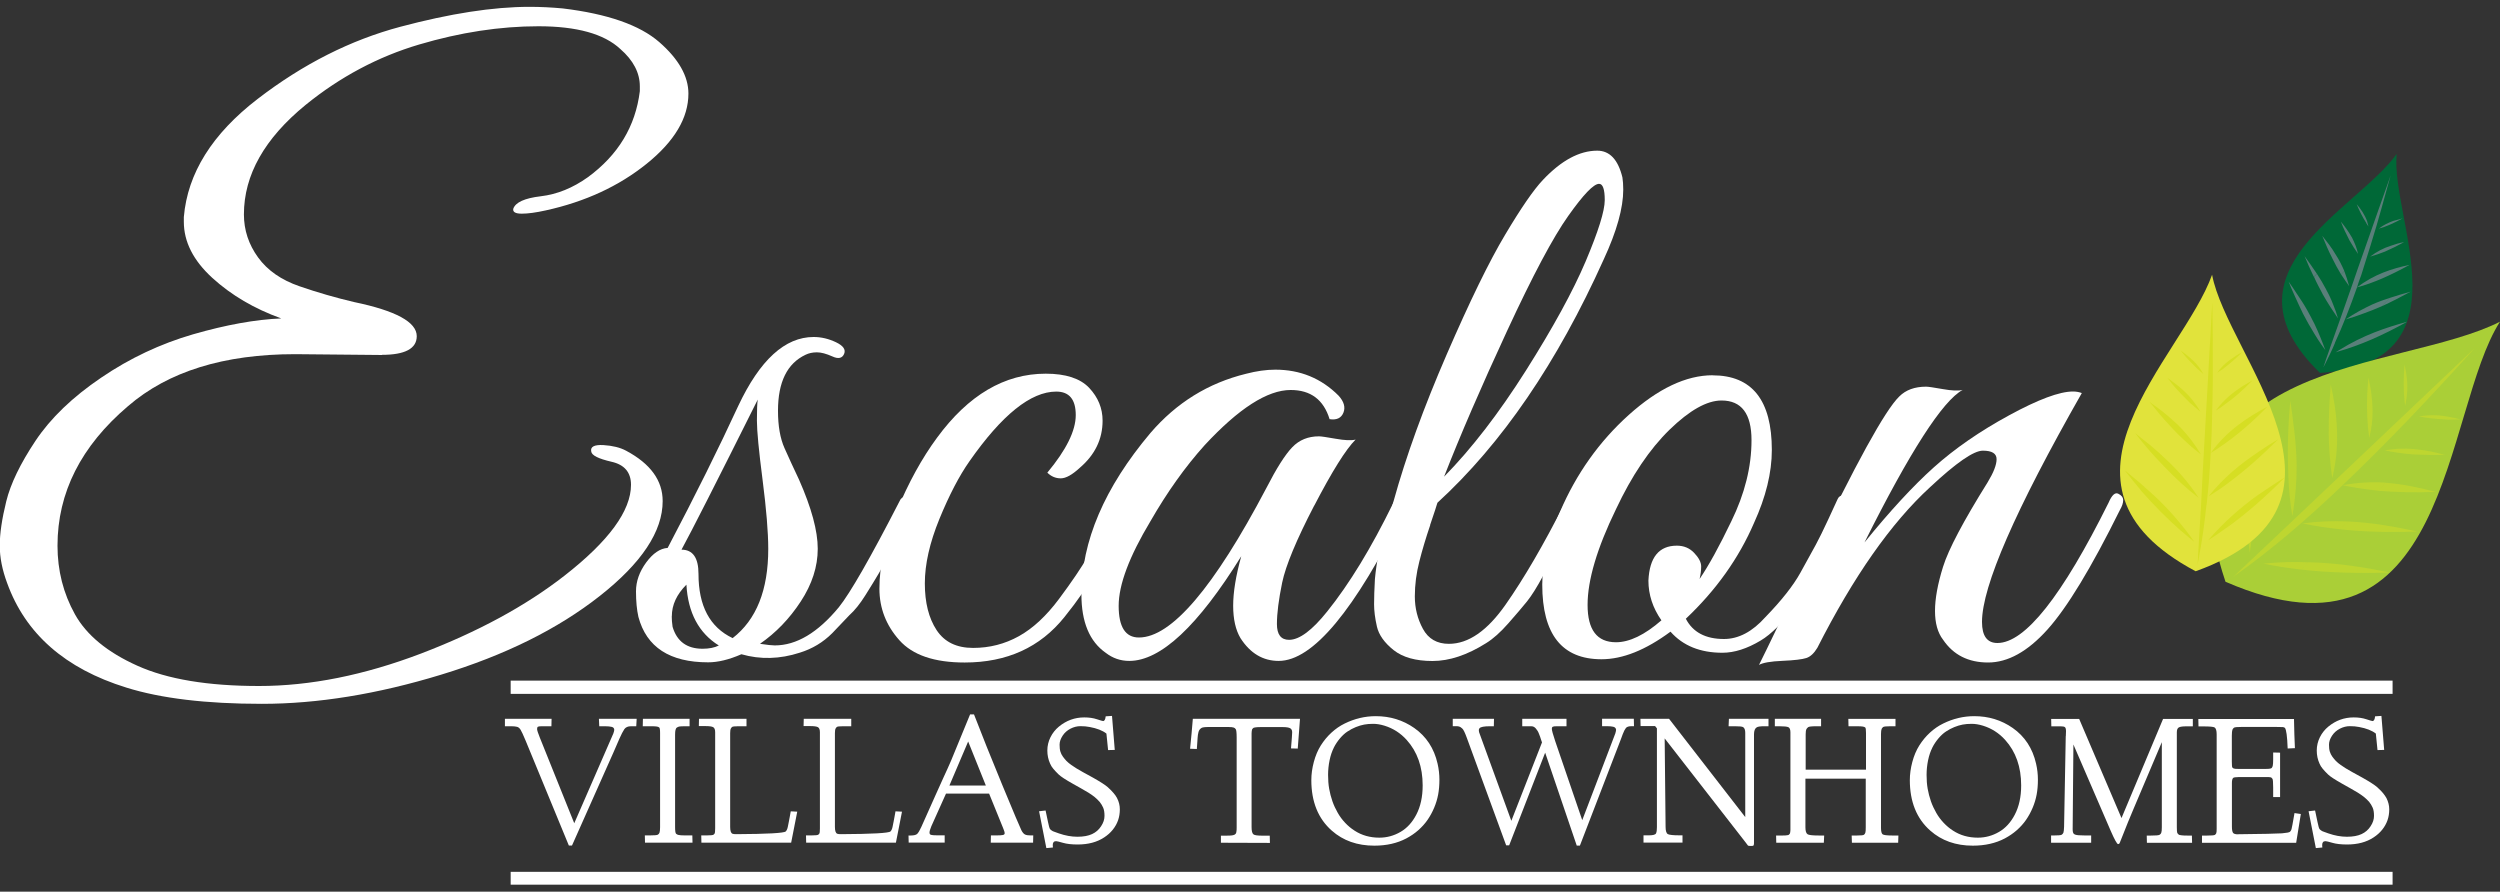
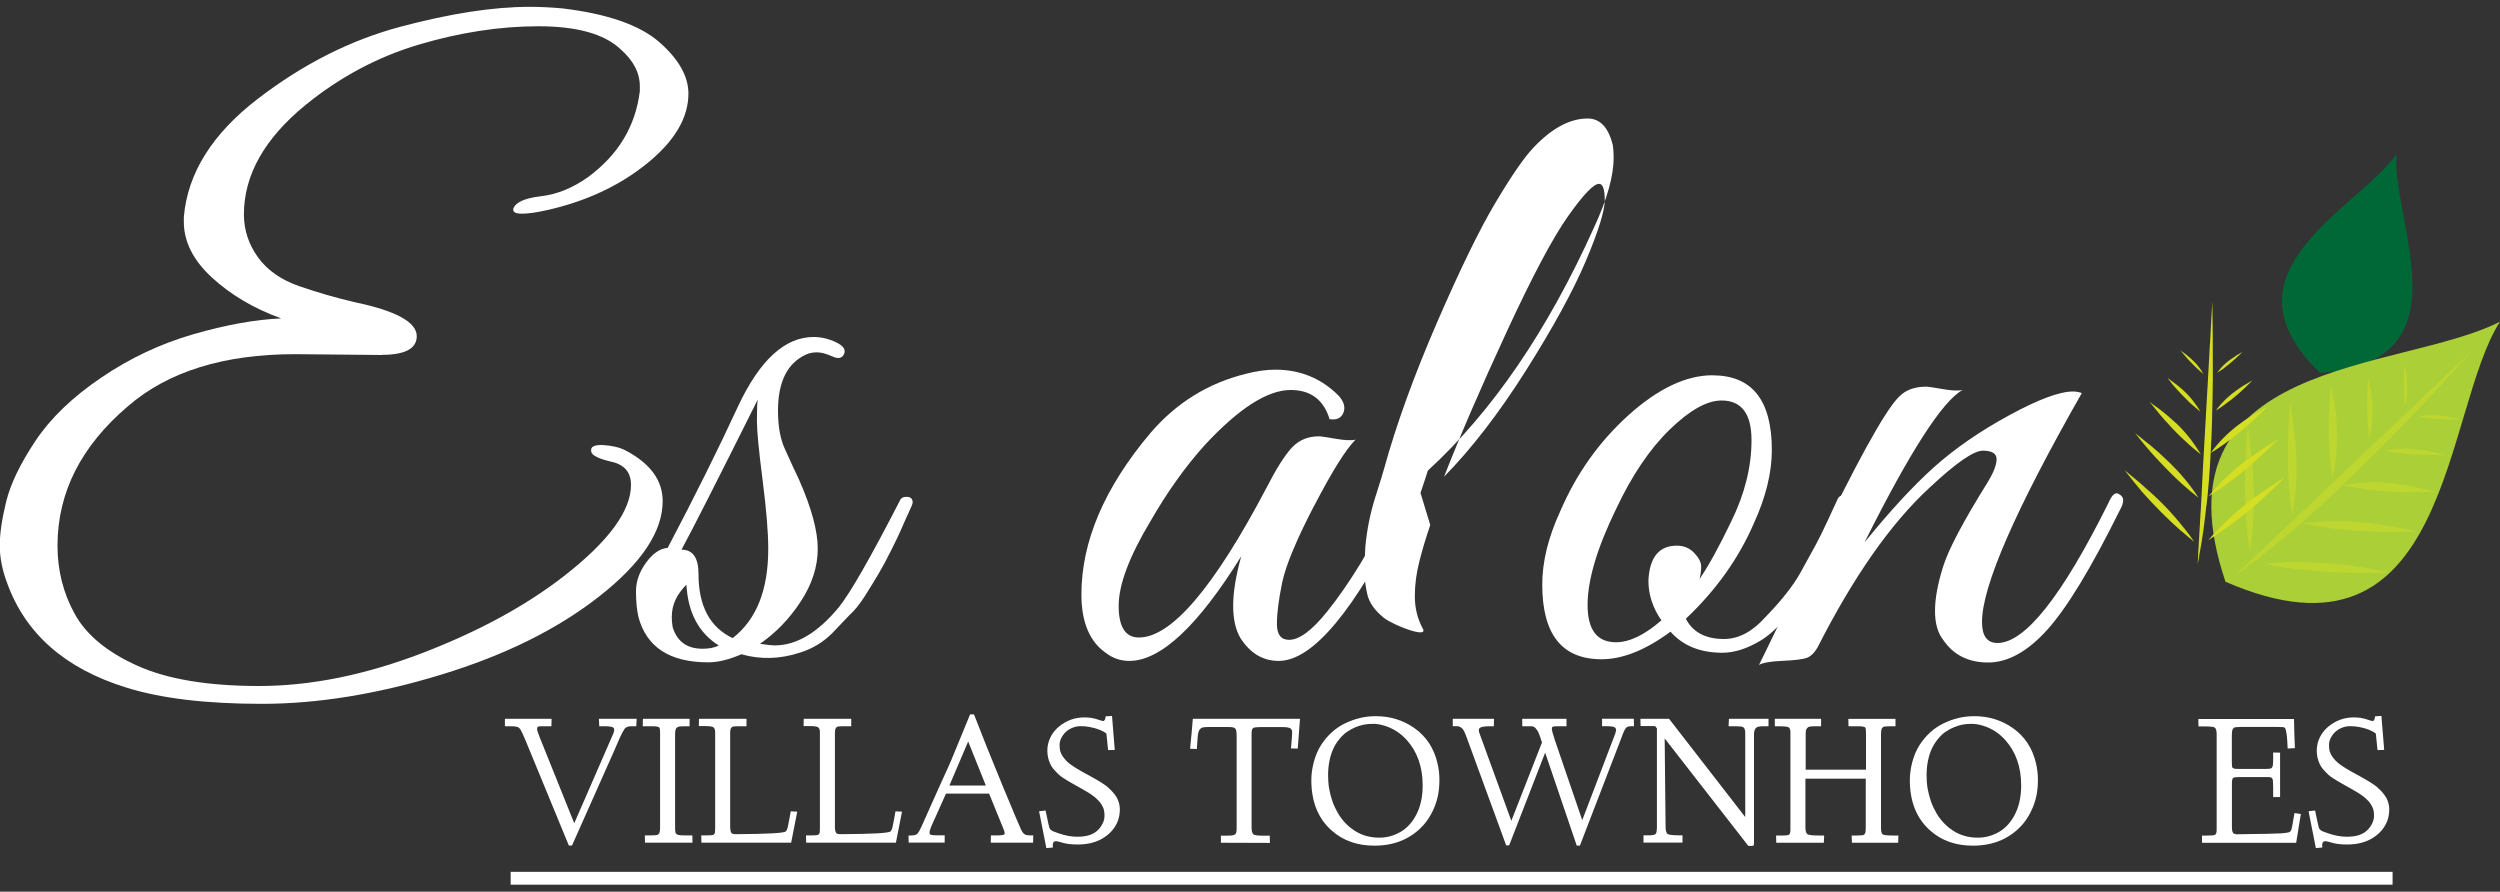
<svg xmlns="http://www.w3.org/2000/svg" id="logos" viewBox="0 0 300 107">
  <rect x="0" y="0" width="300" height="107" fill="#333333" stroke="none" />
  <defs>
    <style>
      .cls-1 {
        fill: #e1e33b;
      }

      .cls-2 {
        fill: #bed630;
      }

      .cls-3 {
        stroke-width: 1.54px;
      }

      .cls-3, .cls-4 {
        stroke: #fff;
        stroke-miterlimit: 10;
      }

      .cls-3, .cls-4, .cls-5 {
        fill: #fff;
      }

      .cls-4 {
        stroke-width: 1.59px;
      }

      .cls-6 {
        fill: #d6de23;
      }

      .cls-7 {
        fill: #5a7f7a;
      }

      .cls-8 {
        fill: #aacf37;
      }

      .cls-9 {
        fill: #006837;
      }
    </style>
  </defs>
  <g>
    <path class="cls-9" d="M287.6,18.48c-.76,7.74,8.87,25.07-9.2,26.27-12.57-12.17,4.37-19.54,9.2-26.27Z" />
-     <path class="cls-7" d="M286.88,21.03s-.6,1.74-1.51,4.27l.46-.48c.35-1.26.7-2.53,1.05-3.79h0ZM275.39,35.56c-.27-.57-.51-1.17-.76-1.77.35.49.7.99,1.02,1.51l-.26.27h0ZM277.66,33.22c-.38-.78-.76-1.62-1.11-2.48.48.67.99,1.38,1.47,2.1l-.36.37h0ZM279.86,30.96c-.43-.83-.81-1.72-1.19-2.66.56.7,1.12,1.4,1.6,2.23l-.41.43h0ZM281.93,28.83c-.35-.7-.73-1.43-1.03-2.24.48.57.93,1.22,1.34,1.92l-.31.32h0ZM282.79,24.49c.51.6.99,1.27,1.29,2.13l-.13.13c-.43-.68-.81-1.4-1.16-2.27ZM285.83,24.82l-.46.48c-.51,1.42-1.09,3.08-1.69,4.82l.85-.88c.45-1.42.88-2.92,1.3-4.42h0ZM284.07,26.63c.05.16.11.36.14.55-.08-.13-.16-.26-.27-.42l.13-.13h0ZM282.24,28.51c.3.6.57,1.22.73,1.96-.35-.49-.7-1.04-1.04-1.64l.31-.32h0ZM280.27,30.53c.4.6.75,1.3,1.05,2l-.39.4c-.38-.62-.73-1.27-1.08-1.98l.41-.43h0ZM278.03,32.85c.4.6.78,1.27,1.13,1.92l-.46.48c-.35-.65-.7-1.3-1.02-2.03l.36-.37h0ZM275.65,35.29c.4.6.8,1.19,1.18,1.87l-.47.48c-.32-.68-.65-1.35-.97-2.08l.26-.27h0ZM285.47,27.42c.57-.43,1.14-.7,1.72-.91l-.47.48c-.44.19-.83.33-1.25.44ZM284.53,29.24l-.85.88c-.48,1.34-.96,2.74-1.44,4.14l1.06-1.09c.4-1.26.8-2.58,1.23-3.92h0ZM287.19,26.51c.37-.11.76-.19,1.12-.3-.55.29-1.07.56-1.59.78l.47-.48h0ZM281.32,32.54c.22.57.41,1.17.58,1.8-.32-.42-.62-.91-.96-1.4l.39-.4h0ZM279.15,34.77c.32.57.59,1.14.84,1.8l-.31.32c-.35-.55-.67-1.07-.99-1.64l.46-.48h0ZM276.83,37.16c.3.55.62,1.12.91,1.72l-.44.45c-.35-.55-.62-1.12-.94-1.69l.47-.48h0ZM284.42,30.79c.81-.61,1.61-1.02,2.45-1.29l-.67.69c-.6.24-1.2.44-1.77.6ZM283.3,33.17l-1.06,1.09c-1.01,2.9-1.99,5.66-2.65,7.51l.59-.61c.97-2.11,1.83-4.32,2.66-6.67,1.96-.53,4.04-1.45,6.31-2.71-2.09.45-4.23,1.11-6.31,2.71.13-.45.28-.87.45-1.32h0ZM286.87,29.5c.55-.19,1.07-.36,1.62-.44-.78.43-1.56.81-2.29,1.13l.67-.69h0ZM279.99,36.57c.22.52.41,1.07.57,1.64-.29-.44-.59-.88-.88-1.32l.31-.32h0ZM277.74,38.88c.46.96.89,2.01,1.3,3.13-.61-.8-1.2-1.74-1.74-2.68l.44-.45h0ZM281.48,38.33c1.09-.75,2.16-1.31,3.2-1.8l-1.06,1.09c-.73.27-1.44.52-2.14.71ZM280.19,41.15l-.59.61c-.35,1-.63,1.77-.73,2.13l.08-.08c.43-.87.87-1.74,1.25-2.66h0ZM284.68,36.53c.73-.32,1.43-.57,2.11-.79l-.98,1.01c-.73.32-1.49.62-2.19.87l1.06-1.09h0ZM280.28,42.28c.15-.11.29-.19.42-.27l-.18.19c-.08.03-.16.05-.23.08ZM278.94,43.82l-.08.08c-.05.16-.07.24-.1.26.05-.11.13-.24.18-.34h0ZM286.8,35.74c.84-.27,1.64-.52,2.48-.74-1.2.65-2.34,1.24-3.46,1.75l.98-1.01h0ZM280.51,42.2c2.64-.74,5.4-1.94,8.36-3.6-2.56.72-5.27,1.59-8.18,3.42l-.18.19Z" />
  </g>
  <g>
    <path class="cls-8" d="M300,38.6c-6.88,10.69-5.88,43-32.94,31.21-9.13-27.03,20.94-25.09,32.94-31.21Z" />
    <path class="cls-2" d="M269.52,62.12c-.2-3.4-.15-7.08.21-11.01.46,3.09.82,6.39.72,10.06l-.93.96h0ZM274.59,56.91l1.01-1.04c-.04-2.73-.41-5.32-.76-7.77-.3,3.12-.36,6.06-.24,8.81h0ZM279.45,51.92c-.02-1.84.08-3.75.24-5.77.34,1.52.62,3.14.72,4.79l-.96.98h0ZM284.21,45.32c.11.47.2.97.28,1.41l-.41.43c.02-.6.09-1.21.13-1.84ZM268.15,69.11l.44-.45c-.34.35-.57.53-.6.56.05,0,.1-.05.16-.11h0ZM284.49,46.73c.26,1.75.37,3.67-.16,5.74l-.03.03c-.23-1.62-.31-3.4-.23-5.34l.41-.43h0ZM280.4,50.93c.13,1.89.05,3.88-.44,6.04l-.13.13c-.23-1.62-.36-3.35-.39-5.19l.96-.98h0ZM275.6,55.88c0,1.91-.15,3.93-.52,6.06-.26-1.6-.44-3.27-.49-5.03l1.01-1.04h0ZM270.45,61.16c-.06,1.65-.19,3.33-.48,5.17-.18-1.36-.35-2.77-.45-4.21l.93-.96h0ZM288.54,43.69c.28,1.31.48,2.69.22,4.24l-.21.21c-.15-1.33-.14-2.83,0-4.46ZM297.03,41.71s-24.22,22.99-28.44,26.95l-.44.45c4.34-3.07,8.64-6.75,12.96-10.88,1.34.27,2.73.49,4.23.65l.93-.96c-1.65-.11-3.33-.03-5.16.31,5.3-5.03,10.6-10.63,15.92-16.53h0ZM288.75,47.93c-.02.24-.07.5-.12.76-.03-.18-.06-.37-.09-.55l.21-.21h0ZM284.33,52.48s0,.05,0,.05l-.03-.03.03-.03h0ZM279.96,56.97c-.02.13-.05.26-.07.39-.03-.08-.03-.18-.06-.26l.13-.13h0ZM276.14,68.35c-1.57-.19-3.07-.4-4.52-.72,1.88-.18,3.69-.23,5.37-.15l-.85.88h0ZM280.84,63.51c-1.6-.16-3.13-.4-4.54-.7,1.91-.26,3.72-.31,5.45-.23l-.91.93h0ZM289.58,54.53c-1.21-.09-2.34-.26-3.41-.48,1.44-.26,2.75-.27,3.98-.11l-.57.58h0ZM290.28,49.98c1.33-.25,2.54-.17,3.67.05l-.31.32c-1.23-.06-2.36-.18-3.36-.37ZM286.27,57.93l-.93.96c2.15.18,4.49.23,6.95.14-1.89-.5-3.89-.94-6.02-1.1h0ZM293.95,50.04c.45.07.87.17,1.32.3-.58,0-1.1.02-1.63.02l.31-.32h0ZM290.15,53.94c1.13.12,2.18.36,3.21.64-1.34.04-2.59,0-3.78-.05l.57-.58h0ZM281.75,62.58c2.99.12,5.72.65,8.35,1.2-3.33.13-6.4.04-9.26-.26l.91-.93h0ZM276.14,68.35c3.26.37,6.82.48,10.67.35-3.02-.61-6.23-1.15-9.82-1.23l-.85.88Z" />
  </g>
  <g>
-     <path class="cls-1" d="M265.45,32.97c1.84,9.8,19.89,27.72-1.97,35.58-19.78-10.5-1.59-25.59,1.97-35.58Z" />
    <path class="cls-6" d="M265.47,36.35s-.13,1.94-.27,4.91l.34-.35c-.02-1.52-.04-3.04-.06-4.56h0ZM258.17,48.49c-.08-.08-.16-.15-.21-.26.08.08.19.13.27.21l-.05.05h0ZM260.6,45.99c-.19-.23-.35-.44-.51-.65.21.15.42.31.66.49l-.15.16h0ZM261.67,42.07c.5.33,1.03.75,1.54,1.24l-.23.24c-.45-.44-.88-.96-1.31-1.48ZM265.53,40.92l-.34.35c-.08,1.42-.17,3.1-.27,4.91l.62-.64c0-1.55,0-3.09-.01-4.61h0ZM263.21,43.31c.43.41.85.93,1.2,1.58-.48-.41-.98-.85-1.43-1.34l.23-.24h0ZM260.75,45.83c.82.59,1.64,1.29,2.36,2.2l-.31.32c-.74-.72-1.49-1.5-2.21-2.35l.15-.16h0ZM258.22,48.44c.87.59,1.72,1.26,2.54,2.01l-.49.5c-.72-.75-1.41-1.58-2.1-2.46l.05-.05h0ZM257.61,53.69c-.48-.57-.93-1.11-1.39-1.71.56.44,1.14.9,1.72,1.37l-.34.35h0ZM266.06,44.74c.64-.93,1.42-1.51,2.23-2.02l-1.5,1.54c-.26.16-.52.32-.73.48ZM265.54,45.53l-.62.64c-.08,1.52-.19,3.12-.27,4.75l.8-.82c.06-1.49.06-3.04.09-4.56h0ZM268.28,42.71c.26-.16.52-.32.81-.46-.8.77-1.55,1.44-2.31,2l1.5-1.54h0ZM263.11,48.03c.32.42.64.83.94,1.38-.42-.36-.82-.7-1.25-1.06l.31-.32h0ZM260.76,50.45c.77.65,1.46,1.42,2.13,2.28l-.41.43c-.74-.67-1.49-1.4-2.21-2.2l.49-.5h0ZM257.94,53.34c.77.64,1.54,1.34,2.31,2.09l-.54.56c-.69-.72-1.41-1.47-2.1-2.3l.34-.35h0ZM256.92,58.86c-.64-.78-1.31-1.58-1.97-2.44.77.65,1.59,1.29,2.39,2.01l-.41.43h0ZM265.91,49.25c.95-1.3,2.07-2.18,3.18-2.9l-2.14,2.21c-.36.27-.7.51-1.04.7ZM265.45,50.09l-.8.82c-.21,3.67-.42,7.4-.56,10.42l.7-.72c.23-2.05.39-4.12.49-6.25,2.26-1.37,4.54-3.23,6.82-5.57-2.39,1.29-4.81,2.82-6.82,5.57.09-1.42.14-2.81.18-4.28h0ZM269.09,46.35c.39-.24.81-.46,1.2-.7-1.14,1.17-2.22,2.13-3.34,2.9l2.14-2.21h0ZM262.89,52.72c.43.57.83,1.17,1.23,1.82-.56-.44-1.11-.88-1.65-1.39l.41-.43h0ZM260.26,55.43c1.28,1.24,2.47,2.61,3.57,4.3-1.4-1.06-2.76-2.32-4.12-3.74l.54-.56h0ZM257.33,58.44c1.62,1.37,3.21,2.97,4.76,4.94l-.34.35c-1.62-1.42-3.21-3.02-4.84-4.86l.41-.43h0ZM265.01,59.59c1.85-2.33,3.9-3.96,5.96-5.33l-3.67,3.77c-.78.59-1.56,1.07-2.29,1.55ZM264.78,60.61l-.7.72c-.15,2.44-.25,4.41-.32,5.48l.15-.16c.37-1.92.65-3.97.86-6.04h0ZM270.96,54.26c.81-.56,1.61-1.07,2.44-1.56-2.07,2.07-4.11,3.86-6.11,5.33l3.67-3.77h0ZM262.1,63.38c.4.49.8,1.04,1.2,1.63-.53-.41-1.03-.85-1.54-1.29l.34-.35h0ZM264.95,64.86c2.01-2.33,4.06-4.07,6.11-5.54l-3.98,4.09c-.73.53-1.43.99-2.13,1.44ZM263.92,66.66l-.15.16c-.02.55-.07.87-.07.92.07-.34.17-.71.22-1.08h0ZM274.18,57.29c-2.4,2.42-4.76,4.47-7.1,6.13l3.98-4.09c1.07-.72,2.1-1.42,3.12-2.04Z" />
  </g>
  <g>
    <path class="cls-5" d="M45.85,42.6l-10.42-.1c-8.57,0-15.25,2.08-20.06,6.23-5.65,4.8-8.47,10.39-8.47,16.75,0,2.99.7,5.73,2.09,8.23,1.39,2.5,3.89,4.56,7.5,6.18,3.6,1.62,8.47,2.43,14.6,2.43s12.61-1.3,19.42-3.89c6.81-2.6,12.56-5.71,17.23-9.35,5.32-4.15,7.98-7.79,7.98-10.9,0-1.49-.78-2.42-2.34-2.77-1.56-.36-2.37-.76-2.43-1.22-.13-.58.36-.84,1.46-.78,1.1.07,2.01.29,2.73.68,2.92,1.56,4.38,3.57,4.38,6.04,0,3.64-2.52,7.43-7.55,11.39-5.03,3.96-11.38,7.11-19.03,9.44-7.66,2.34-14.83,3.5-21.52,3.5s-12.11-.65-16.26-1.95c-7.34-2.27-12.11-6.46-14.31-12.56-.58-1.56-.88-3.05-.88-4.48s.26-3.2.78-5.31c.52-2.11,1.69-4.53,3.5-7.25,1.82-2.73,4.45-5.26,7.89-7.59,3.44-2.34,7.12-4.07,11.05-5.21,3.93-1.13,7.45-1.77,10.56-1.9-3.25-1.17-6-2.79-8.28-4.87-2.27-2.08-3.41-4.32-3.41-6.72v-.58c.45-5.26,3.41-9.98,8.86-14.17,5.45-4.19,11.16-7.07,17.13-8.66,5.97-1.59,11.13-2.39,15.48-2.39,1.36,0,2.69.07,3.99.19,5.39.65,9.25,2,11.59,4.04,2.34,2.04,3.5,4.11,3.5,6.18,0,2.92-1.67,5.73-5.01,8.42-3.34,2.69-7.38,4.56-12.12,5.6-1.17.26-2.13.39-2.87.39s-1.09-.19-1.02-.58c.26-.78,1.36-1.28,3.31-1.51,1.95-.23,3.83-.99,5.65-2.29,3.63-2.66,5.71-6.1,6.23-10.32v-.58c0-1.62-.78-3.12-2.34-4.48-1.95-1.82-5.23-2.73-9.83-2.73s-9.38.73-14.31,2.19c-4.93,1.46-9.48,3.88-13.63,7.25-4.93,4.03-7.4,8.41-7.4,13.14,0,1.88.57,3.6,1.7,5.16,1.13,1.56,2.79,2.71,4.97,3.46,2.17.75,4.36,1.38,6.57,1.9,5,1.04,7.5,2.4,7.5,4.09,0,1.49-1.4,2.24-4.19,2.24Z" />
    <path class="cls-5" d="M91.22,77.26c.84.13,1.43.19,1.75.19,2.6,0,5.16-1.52,7.69-4.58,1.36-1.69,3.8-5.94,7.3-12.75.13-.32.36-.49.68-.49.58-.06.88.16.88.68,0,.13-.15.5-.44,1.12-.29.62-.57,1.23-.83,1.85-.26.62-.68,1.51-1.27,2.68-.58,1.17-1.09,2.11-1.51,2.82-.42.72-.96,1.59-1.61,2.63-.65,1.04-1.3,1.85-1.95,2.43l-2.04,2.14c-1.1,1.1-2.4,1.88-3.89,2.34-2.4.78-4.74.84-7.01.19-1.49.65-2.82.97-3.99.97-4.61,0-7.4-1.82-8.37-5.45-.19-.84-.29-1.87-.29-3.07s.41-2.35,1.22-3.46c.81-1.1,1.67-1.69,2.58-1.75,3.31-6.29,6.13-11.97,8.47-17.04,2.6-5.52,5.61-8.27,9.05-8.27.91,0,1.8.21,2.68.63.88.42,1.2.89.97,1.41-.23.52-.7.62-1.41.29-.72-.32-1.33-.49-1.85-.49s-.97.1-1.36.29c-2.21,1.04-3.31,3.28-3.31,6.72,0,1.82.26,3.31.78,4.48.52,1.17,1.1,2.43,1.75,3.8,1.49,3.38,2.24,6.13,2.24,8.28s-.68,4.25-2.04,6.33c-1.36,2.08-2.99,3.76-4.87,5.06ZM80.61,73.95c0,.39.03.81.1,1.27.52,1.75,1.72,2.63,3.6,2.63.78,0,1.43-.13,1.95-.39-2.4-1.49-3.7-3.93-3.89-7.3-1.17,1.17-1.75,2.43-1.75,3.8ZM87.91,76.58c2.86-2.21,4.28-5.78,4.28-10.71,0-2.01-.23-4.77-.68-8.28-.45-3.5-.68-5.87-.68-7.11s.03-2.08.1-2.53c-4.93,9.87-7.98,15.87-9.15,18.01,1.36,0,2.04.97,2.04,2.92,0,3.83,1.36,6.39,4.09,7.69Z" />
-     <path class="cls-5" d="M125.68,56.72c2.27-2.73,3.41-5.03,3.41-6.91s-.78-2.82-2.34-2.82c-3.05,0-6.52,2.79-10.42,8.37-1.23,1.75-2.43,4.06-3.6,6.91-1.17,2.86-1.75,5.44-1.75,7.74s.47,4.17,1.41,5.6c.94,1.43,2.4,2.14,4.38,2.14s3.81-.47,5.5-1.41c1.69-.94,3.29-2.43,4.82-4.48,1.52-2.04,2.68-3.75,3.46-5.11.78-1.36,1.85-3.41,3.21-6.13.45-.91.84-1.28,1.17-1.12.32.16.49.39.49.68s-.44,1.36-1.31,3.21c-.88,1.85-1.75,3.59-2.63,5.21-.88,1.62-2.13,3.44-3.75,5.45-2.92,3.64-6.91,5.45-11.97,5.45-3.64,0-6.25-.89-7.84-2.68-1.59-1.78-2.39-3.85-2.39-6.18,0-2.86.7-5.97,2.09-9.35,1.4-3.37,3-6.29,4.82-8.76,3.76-5.13,8.11-7.69,13.05-7.69,2.4,0,4.14.57,5.21,1.7,1.07,1.14,1.61,2.45,1.61,3.94,0,2.21-.91,4.09-2.73,5.65-.91.84-1.67,1.27-2.29,1.27s-1.15-.23-1.61-.68Z" />
    <path class="cls-5" d="M157.71,60.66c-2.14,4.12-3.42,7.2-3.85,9.25-.42,2.04-.63,3.7-.63,4.97s.49,1.9,1.46,1.9c1.23,0,2.76-1.13,4.58-3.41,2.66-3.31,5.29-7.63,7.89-12.95.26-.58.55-.91.88-.97.52-.19.78,0,.78.58,0,.33-.1.72-.29,1.17-5.97,12.07-11,18.11-15.09,18.11-1.88,0-3.41-.91-4.58-2.73-.58-.97-.88-2.27-.88-3.89s.32-3.6.97-5.94c-5.19,8.37-9.67,12.56-13.44,12.56-1.04,0-1.98-.32-2.82-.97-1.95-1.36-2.92-3.7-2.92-7.01,0-6.36,2.76-12.82,8.28-19.37,3.12-3.63,6.94-6,11.49-7.11,1.23-.32,2.4-.49,3.5-.49,2.98,0,5.52,1.04,7.59,3.12.65.71.84,1.4.58,2.04-.26.65-.81.91-1.66.78-.72-2.34-2.27-3.5-4.67-3.5-2.79,0-6.23,2.21-10.32,6.62-2.34,2.6-4.51,5.65-6.52,9.15-2.53,4.22-3.8,7.59-3.8,10.13s.81,3.8,2.43,3.8c3.89,0,8.99-5.97,15.28-17.91,1.23-2.4,2.27-4.04,3.12-4.92.84-.88,1.91-1.31,3.21-1.31.26,0,.92.1,2,.29,1.07.19,1.87.23,2.39.1-1.17,1.17-2.82,3.81-4.96,7.93Z" />
-     <path class="cls-5" d="M171.63,63c-.52,1.53-.96,2.99-1.31,4.38-.36,1.4-.54,2.79-.54,4.19s.32,2.69.97,3.89c.65,1.2,1.69,1.8,3.12,1.8,2.34,0,4.61-1.57,6.81-4.72,2.21-3.15,4.54-7.16,7.01-12.02.52-.91,1.01-1.27,1.46-1.07.32.26.39.6.19,1.02-.19.42-.6,1.33-1.22,2.73-.62,1.4-1.07,2.37-1.36,2.92-.29.55-.81,1.53-1.56,2.92-.75,1.4-1.4,2.43-1.95,3.12-.55.68-1.3,1.56-2.24,2.63-.94,1.07-1.83,1.87-2.68,2.39-2.27,1.43-4.41,2.14-6.43,2.14s-3.57-.44-4.67-1.31c-1.1-.88-1.77-1.82-2-2.82-.23-1.01-.34-1.9-.34-2.68s.03-1.78.1-3.02c.19-2.08.6-4.09,1.22-6.04.62-1.95.96-3.05,1.02-3.31,1.49-5.39,3.62-11.26,6.38-17.62,2.76-6.36,5.09-11.15,7.01-14.36,1.91-3.21,3.42-5.4,4.53-6.57,2.21-2.34,4.38-3.51,6.52-3.51,1.49,0,2.5,1.07,3.02,3.21.06.39.1.88.1,1.46,0,2.21-.78,5-2.34,8.37-5.58,12.4-12.23,22.13-19.96,29.21-.07.26-.36,1.15-.88,2.68ZM183.12,44.45c3.24-5.13,5.63-9.49,7.16-13.09,1.52-3.6,2.29-6.05,2.29-7.35s-.23-1.95-.68-1.95c-.65,0-1.88,1.28-3.7,3.85-1.82,2.56-4.27,7.17-7.35,13.82-3.08,6.65-5.6,12.48-7.55,17.47,3.31-3.37,6.59-7.63,9.83-12.75Z" />
+     <path class="cls-5" d="M171.63,63c-.52,1.53-.96,2.99-1.31,4.38-.36,1.4-.54,2.79-.54,4.19s.32,2.69.97,3.89s-3.57-.44-4.67-1.31c-1.1-.88-1.77-1.82-2-2.82-.23-1.01-.34-1.9-.34-2.68s.03-1.78.1-3.02c.19-2.08.6-4.09,1.22-6.04.62-1.95.96-3.05,1.02-3.31,1.49-5.39,3.62-11.26,6.38-17.62,2.76-6.36,5.09-11.15,7.01-14.36,1.91-3.21,3.42-5.4,4.53-6.57,2.21-2.34,4.38-3.51,6.52-3.51,1.49,0,2.5,1.07,3.02,3.21.06.39.1.88.1,1.46,0,2.21-.78,5-2.34,8.37-5.58,12.4-12.23,22.13-19.96,29.21-.07.26-.36,1.15-.88,2.68ZM183.12,44.45c3.24-5.13,5.63-9.49,7.16-13.09,1.52-3.6,2.29-6.05,2.29-7.35s-.23-1.95-.68-1.95c-.65,0-1.88,1.28-3.7,3.85-1.82,2.56-4.27,7.17-7.35,13.82-3.08,6.65-5.6,12.48-7.55,17.47,3.31-3.37,6.59-7.63,9.83-12.75Z" />
    <path class="cls-5" d="M205.51,45.04c4.74,0,7.11,2.99,7.11,8.96,0,2.73-.72,5.65-2.14,8.76-1.82,4.22-4.54,8.05-8.18,11.49.84,1.62,2.37,2.43,4.58,2.43,1.75,0,3.41-.88,4.97-2.63,1.95-2.01,3.34-3.78,4.19-5.31.84-1.52,1.46-2.64,1.85-3.36.39-.71.89-1.74,1.51-3.07.62-1.33.99-2.14,1.12-2.43.13-.29.36-.44.68-.44.65-.06.97.16.97.68,0,.19-.07.42-.19.68l-.58,1.36c-.39.91-.68,1.56-.88,1.95-.19.39-.54,1.09-1.02,2.09-.49,1.01-.91,1.8-1.27,2.39-.36.58-.84,1.36-1.46,2.34-.62.97-1.17,1.75-1.66,2.34-.49.58-1.09,1.23-1.8,1.95-.72.72-1.4,1.27-2.04,1.65-1.62.97-3.15,1.46-4.58,1.46-2.66,0-4.74-.84-6.23-2.53-2.99,2.21-5.74,3.31-8.28,3.31-4.74,0-7.11-2.98-7.11-8.96,0-2.73.71-5.65,2.14-8.76,1.95-4.54,4.69-8.4,8.23-11.59,3.54-3.18,6.9-4.77,10.08-4.77ZM206.58,48.06c-1.75,0-3.83,1.17-6.23,3.5-2.4,2.34-4.54,5.52-6.43,9.54-2.27,4.67-3.41,8.5-3.41,11.49s1.13,4.48,3.41,4.48c1.62,0,3.44-.88,5.45-2.63-1.04-1.49-1.56-3.08-1.56-4.77.13-2.79,1.27-4.19,3.41-4.19.84,0,1.54.29,2.09.88.55.58.83,1.12.83,1.61s-.07.99-.19,1.51c1.1-1.62,2.37-3.93,3.8-6.91,1.62-3.31,2.43-6.55,2.43-9.74s-1.2-4.77-3.6-4.77Z" />
    <path class="cls-5" d="M249.81,47.18c-7.98,14.02-11.97,23.17-11.97,27.45,0,1.69.62,2.53,1.85,2.53,3.31,0,7.76-5.61,13.34-16.84.39-.91.78-1.27,1.17-1.07.39.19.58.45.58.78s-.13.72-.39,1.17c-3.44,6.95-6.34,11.73-8.71,14.36-2.37,2.63-4.74,3.94-7.11,3.94s-4.17-.91-5.4-2.73c-.65-.84-.97-2-.97-3.46s.32-3.23.97-5.31c.65-2.08,2.43-5.45,5.35-10.13.71-1.17,1.07-2.09,1.07-2.77s-.55-1.02-1.65-1.02-3.21,1.46-6.33,4.38c-4.67,4.28-9.18,10.71-13.53,19.28-.39.65-.83,1.06-1.31,1.22-.49.16-1.45.28-2.87.34-1.43.06-2.37.23-2.82.49,1.04-2.08,3.08-6.33,6.13-12.75,5.45-11.36,9.02-17.85,10.71-19.47.78-.78,1.85-1.17,3.21-1.17.26,0,.92.1,2,.29,1.07.19,1.87.23,2.39.1-2.4,1.3-6.33,7.4-11.78,18.3,3.05-3.76,5.82-6.77,8.32-9.01,2.5-2.24,5.5-4.32,9.01-6.23,3.5-1.91,6.07-2.87,7.69-2.87.39,0,.75.07,1.07.19Z" />
  </g>
  <g>
    <path class="cls-5" d="M60.59,87.15v-.89h5.6l-.02.89h-1.18c-.2,0-.34.02-.42.05s-.12.13-.12.28.11.49.32,1.01l4.14,10.3,4.69-10.77c.07-.2.11-.35.11-.44s-.03-.17-.08-.23c-.05-.06-.14-.11-.25-.13-.17-.04-.43-.07-.76-.07h-.71l-.04-.89h4.53l-.05.89h-.64c-.36,0-.63.12-.79.35-.16.24-.36.62-.59,1.14-.23.52-.36.82-.39.9-.05.13-.15.36-.3.69l-5,11.23h-.38l-5.18-12.57c-.29-.69-.49-1.13-.61-1.32s-.26-.31-.42-.35c-.16-.04-.38-.07-.66-.07h-.78Z" />
    <path class="cls-5" d="M77.13,87.15l.02-.89h5.6v.89h-.38c-.52,0-.82.01-.9.04-.09.03-.16.06-.22.1-.06.04-.1.08-.12.12-.02.05-.04.11-.07.18-.03.11-.05.31-.05.58v11.06c0,.48.04.75.12.82s.17.12.27.14c.14.04.41.06.81.06h.87l.02.87h-5.7l-.02-.87h.58c.58,0,.92-.03,1-.1.09-.07.15-.14.18-.23.04-.12.07-.33.07-.65v-11.33c0-.39-.04-.61-.11-.65-.07-.05-.16-.08-.25-.1-.12-.03-.38-.04-.78-.04h-.94Z" />
    <path class="cls-5" d="M83.86,87.15l.02-.89h5.7v.89h-1c-.41,0-.65.03-.72.08-.07.06-.12.12-.15.18-.06.1-.09.28-.09.56v11.26c0,.47.09.74.28.82.1.04.25.05.46.05,3.76-.02,5.73-.13,5.93-.33.11-.11.2-.3.25-.56.05-.26.1-.48.13-.65.03-.17.07-.35.1-.53s.07-.4.12-.67l.78.04-.73,3.72h-10.77l-.02-.87h.63c.51,0,.8-.03.86-.1.07-.06.11-.11.12-.14s.03-.08.04-.15c.01-.1.02-.25.02-.46v-11.53c0-.32-.08-.52-.24-.61-.16-.09-.47-.13-.94-.13h-.78Z" />
    <path class="cls-5" d="M96.43,87.15l.02-.89h5.7v.89h-1c-.41,0-.65.03-.72.08-.07.06-.12.12-.15.18-.06.1-.09.28-.09.56v11.26c0,.47.09.74.28.82.1.04.25.05.46.05,3.76-.02,5.73-.13,5.93-.33.11-.11.2-.3.25-.56.05-.26.1-.48.13-.65.03-.17.07-.35.1-.53s.07-.4.12-.67l.78.04-.73,3.72h-10.77l-.02-.87h.63c.51,0,.8-.03.86-.1.07-.06.11-.11.12-.14s.03-.08.04-.15c.01-.1.02-.25.02-.46v-11.53c0-.32-.08-.52-.24-.61-.16-.09-.47-.13-.94-.13h-.78Z" />
    <path class="cls-5" d="M109.01,100.26h.27c.4,0,.67-.07.8-.21.13-.14.29-.4.47-.8.18-.39.4-.9.68-1.52s.63-1.4,1.05-2.35c.42-.95.73-1.63.92-2.04s.35-.78.49-1.07c.14-.3.23-.51.28-.63.05-.12.11-.25.17-.39l2.27-5.52h.47c.9,2.35,2.04,5.19,3.41,8.51,1.38,3.33,2.14,5.13,2.28,5.4.14.27.29.44.45.51.15.07.37.1.64.1h.33l-.02.87h-5.08l.02-.87h.67c.37,0,.63-.02.77-.05.14-.03.21-.1.21-.22,0-.08-.03-.21-.1-.38-.07-.17-.11-.27-.12-.31l-1.65-4.06h-5.17l-1.76,3.92c-.15.36-.22.61-.22.76s.06.23.17.27c.11.04.36.06.74.06h.91v.87h-4.32l-.02-.87ZM113.93,94.26h4.37l-2.12-5.28-2.25,5.28Z" />
    <path class="cls-5" d="M125.56,101.76c-.12-.67-.41-2.14-.87-4.41l.78-.09.29,1.38c.1.49.18.76.24.84s.13.13.22.19c.09.06.16.1.24.12.07.03.28.1.61.22.75.26,1.49.4,2.22.4s1.31-.11,1.76-.32c.45-.21.81-.52,1.08-.94.28-.42.41-.83.41-1.24s-.05-.74-.16-.99c-.11-.25-.25-.48-.41-.68-.17-.2-.38-.4-.64-.62-.41-.32-.95-.66-1.63-1.03l-.91-.51c-.91-.51-1.49-.89-1.75-1.14-.26-.25-.47-.48-.64-.68s-.3-.41-.39-.63c-.22-.48-.33-1.01-.33-1.57s.13-1.1.38-1.6c.25-.5.59-.92,1-1.26.9-.74,1.91-1.11,3.05-1.11.57,0,1.07.07,1.52.22s.7.22.76.22.12-.05.18-.14c.06-.1.09-.24.11-.43l.76-.05.33,4.08-.8.02-.2-1.98c-.47-.37-1.14-.63-2.01-.79-.34-.07-.71-.1-1.11-.1s-.8.1-1.19.3c-.39.2-.71.48-.95.85-.24.37-.36.72-.36,1.07s.03.62.1.84.16.41.3.6c.13.18.28.36.43.52.16.16.35.32.58.48.35.25.81.54,1.38.85l1.22.67c.87.49,1.46.87,1.77,1.14.3.28.54.51.7.71.17.19.3.39.41.59.23.44.34.89.34,1.36s-.07.91-.21,1.31c-.14.4-.35.78-.64,1.14-.28.35-.63.66-1.03.92-.86.57-1.92.85-3.19.85-.72,0-1.3-.07-1.75-.2s-.73-.2-.83-.2c-.27,0-.4.16-.4.47l.02.29-.76.07Z" />
    <path class="cls-5" d="M156,86.26l-.27,3.57-.81-.02c.09-1.07.14-1.71.14-1.94s-.08-.39-.24-.48c-.16-.09-.46-.14-.9-.14h-2.28c-.54,0-.85,0-.95.03s-.17.03-.21.04-.09.04-.14.09-.08.09-.09.12c-.01.03-.03.1-.04.2-.01.1-.02.18-.02.25v11.27c0,.46.07.75.22.87.13.11.49.16,1.07.16h.89l.02.87-5.88-.02v-.85h.63c.17,0,.31,0,.43-.01s.2-.01.26-.02c.05,0,.12-.02.19-.04.07-.02.12-.04.15-.06s.06-.05.1-.09.06-.08.07-.12c0-.04.02-.09.03-.16.02-.08.03-.23.03-.45v-10.83c0-.57-.04-.9-.11-1-.07-.1-.15-.16-.24-.19-.11-.04-.32-.07-.64-.07h-2.34c-.49,0-.79.04-.9.12s-.2.15-.24.23c-.05.07-.08.16-.11.25-.03.09-.05.21-.07.34-.02.17-.05.45-.07.85-.03.4-.05.68-.06.85l-.81-.03c.13-1.26.24-2.45.33-3.59h12.87Z" />
    <path class="cls-5" d="M157.36,93.61c0-.7.1-1.43.3-2.18s.48-1.41.84-1.98.78-1.08,1.27-1.53c.49-.45,1.02-.82,1.6-1.1,1.18-.58,2.42-.88,3.72-.88,1.72,0,3.26.47,4.62,1.42,1.44,1.01,2.38,2.43,2.8,4.28.15.65.22,1.29.22,1.93s-.05,1.23-.15,1.77c-.1.54-.26,1.07-.48,1.59-.22.52-.48,1-.79,1.45-.31.45-.69.87-1.12,1.25-.43.38-.91.7-1.43.98-1.1.58-2.38.87-3.84.87-2.04,0-3.74-.6-5.1-1.8-1.64-1.44-2.46-3.47-2.46-6.07ZM160.05,89.74c-.21.42-.38.91-.5,1.49s-.18,1.16-.18,1.76.04,1.15.13,1.66c.09.51.22,1.01.39,1.5s.39.95.64,1.39c.25.44.55.84.89,1.2.34.36.72.68,1.13.94.86.56,1.85.84,2.97.84.9,0,1.75-.23,2.54-.69.78-.45,1.42-1.15,1.9-2.08.5-.96.76-2.12.76-3.5,0-2.22-.64-4.04-1.92-5.46-.74-.82-1.63-1.39-2.67-1.71-.49-.15-.94-.22-1.35-.22s-.76.03-1.08.09-.65.16-1,.3c-.35.14-.68.32-1,.53s-.62.49-.9.82-.54.71-.75,1.13Z" />
    <path class="cls-5" d="M174.33,87.15v-.89h4.95l-.02.89h-.49c-.67,0-1.08.08-1.22.23-.06.07-.09.14-.09.22s.01.17.04.29l3.86,10.61,3.68-9.41c-.03-.07-.06-.18-.11-.32-.05-.14-.09-.27-.12-.37-.04-.1-.08-.22-.14-.36-.05-.14-.11-.26-.17-.35-.06-.09-.12-.18-.2-.27-.15-.18-.33-.27-.54-.27h-1.09v-.89h5.31v.89h-1.18c-.24,0-.4.02-.47.06-.07.04-.11.12-.11.24,0,.18.13.67.4,1.47l3.25,9.5,3.97-10.41c.06-.21.09-.35.09-.43s-.03-.15-.08-.22c-.05-.07-.14-.12-.26-.15-.17-.04-.43-.07-.76-.07h-.58v-.89h3.81l.02.89h-.27c-.35,0-.58.07-.7.22-.12.15-.25.39-.38.74-.13.35-.2.54-.21.57l-4.93,12.8h-.38l-3.79-11.15-4.32,11.12h-.36l-4.72-12.9c-.23-.63-.41-1.01-.56-1.13-.15-.13-.27-.21-.37-.23-.1-.03-.23-.04-.39-.04h-.38Z" />
    <path class="cls-5" d="M196.84,86.26h3.45l9.14,11.79v-10.1c0-.35-.08-.58-.25-.69-.12-.08-.44-.11-.97-.11h-.78l.04-.89h4.75v.89h-.51c-.46,0-.76.04-.9.13-.22.13-.33.41-.33.85v12.84c0,.22,0,.36-.03.43-.02.07-.08.11-.17.11h-.31c-.12,0-.2-.02-.22-.05-.03-.03-.05-.06-.06-.08-.02-.02-.05-.06-.09-.12s-.08-.11-.12-.16l-9.72-12.49.11,10.61c0,.48.09.78.28.88.18.09.64.14,1.37.14h.38v.87h-4.68v-.87h.67c.49,0,.77-.08.84-.25.07-.16.1-.4.1-.73v-11.86l-.22-.27h-1.74l-.02-.89Z" />
    <path class="cls-5" d="M212.98,87.15v-.89h5.55v.89h-.58c-.56,0-.88.04-.97.11-.09.07-.16.15-.2.22-.07.12-.1.34-.1.65v4.23h7.24v-4.41c0-.4-.03-.61-.1-.66-.07-.04-.15-.08-.26-.1-.12-.03-.38-.04-.8-.04h-.94l-.02-.89h5.66v.89h-.63c-.49,0-.78.03-.86.1s-.14.14-.17.21c-.05.12-.08.32-.08.62v11.26c0,.43.07.69.2.78s.51.14,1.13.14h.76l-.03.87h-5.55l-.03-.87h.65c.49,0,.77-.03.84-.1s.12-.14.15-.23c.04-.12.05-.33.05-.65v-5.84h-7.24v5.84c0,.45.09.72.26.83.15.1.6.15,1.34.15h.65l-.04.87h-5.71l-.02-.87h.78c.2,0,.35,0,.45-.02s.17-.03.21-.03c.04,0,.08-.03.13-.08.05-.05.08-.08.09-.11s.02-.09.04-.18c.01-.09.02-.17.02-.24v-11.71c0-.34-.08-.55-.25-.63-.16-.07-.52-.11-1.07-.11h-.58Z" />
    <path class="cls-5" d="M229.18,93.61c0-.7.1-1.43.3-2.18s.48-1.41.84-1.98.78-1.08,1.27-1.53c.49-.45,1.02-.82,1.6-1.1,1.18-.58,2.42-.88,3.72-.88,1.72,0,3.26.47,4.62,1.42,1.44,1.01,2.38,2.43,2.8,4.28.15.65.22,1.29.22,1.93s-.05,1.23-.15,1.77c-.1.54-.26,1.07-.48,1.59-.22.52-.48,1-.79,1.45-.31.45-.69.87-1.12,1.25-.43.38-.91.7-1.43.98-1.1.58-2.38.87-3.84.87-2.04,0-3.74-.6-5.1-1.8-1.64-1.44-2.46-3.47-2.46-6.07ZM231.87,89.74c-.21.42-.38.91-.5,1.49s-.18,1.16-.18,1.76.04,1.15.13,1.66c.09.51.22,1.01.39,1.5s.39.95.64,1.39c.25.44.55.84.89,1.2.34.36.72.68,1.13.94.86.56,1.85.84,2.97.84.9,0,1.75-.23,2.54-.69.78-.45,1.42-1.15,1.9-2.08.5-.96.76-2.12.76-3.5,0-2.22-.64-4.04-1.92-5.46-.74-.82-1.63-1.39-2.67-1.71-.49-.15-.94-.22-1.35-.22s-.76.03-1.08.09-.65.16-1,.3c-.35.14-.68.32-1,.53s-.62.49-.9.82-.54.71-.75,1.13Z" />
-     <path class="cls-5" d="M247.9,88.33l.02-.58c0-.25-.04-.41-.12-.48-.08-.08-.25-.11-.5-.11h-1.14l-.02-.89h3.36l5.08,11.9,4.99-11.9h3.57v.89h-.76c-.45,0-.76.04-.92.13-.16.09-.24.28-.24.59v11.37c0,.4.02.63.05.69.03.07.08.12.13.17.05.05.1.08.16.09.06.01.14.03.25.04.13.02.39.03.77.03h.45l.02.87h-5.42l-.02-.87h.45c.64,0,1-.03,1.1-.1.1-.07.16-.14.19-.23.05-.12.07-.33.07-.65v-10.23l-3.43,8.09c-.49,1.16-.88,2.11-1.16,2.84-.28.73-.44,1.13-.48,1.2-.04.07-.1.1-.18.1-.13,0-.42-.53-.88-1.58l-4.48-10.37-.09,10.17c0,.26.04.44.13.54.09.1.29.16.6.18s.81.03,1.49.03v.87h-4.81v-.87h.22c.62,0,.98-.03,1.07-.1.09-.07.15-.15.19-.24.04-.12.07-.35.08-.7l.2-10.88Z" />
    <path class="cls-5" d="M268.52,100.11c2.97-.03,4.74-.07,5.31-.11.57-.05.89-.11.97-.19.08-.08.14-.18.18-.3.04-.12.16-.76.36-1.94l.76.11-.56,3.46h-11.3v-.87h.58c.55,0,.87-.03.96-.08.08-.06.14-.12.17-.2.04-.09.05-.28.05-.56v-11.3c0-.44-.08-.72-.24-.83-.14-.09-.58-.13-1.32-.13h-.62l-.02-.89h11.48c.02,1.28.06,2.45.11,3.5l-.87.04c-.05-1.47-.17-2.29-.33-2.47-.05-.05-.14-.09-.25-.1-.12-.01-.47-.02-1.04-.02h-3.79c-.61,0-.96.03-1.04.1-.08.07-.14.14-.18.24-.04.11-.07.35-.07.71v3.1c0,.43.02.68.07.73.05.05.1.09.16.11.08.04.25.05.51.05h3.37c.39,0,.62-.04.68-.12s.1-.16.12-.26c.03-.12.05-.37.05-.74v-.85l.83.02v5.33h-.83v-1.16c0-.62-.03-.97-.09-1.04-.06-.08-.1-.12-.13-.14-.02-.02-.07-.03-.15-.04-.07-.01-.14-.02-.18-.02h-3.6c-.37,0-.59.04-.66.11-.09.1-.14.29-.14.58v5.26c0,.38.05.63.14.75.09.11.28.17.58.17Z" />
    <path class="cls-5" d="M277.9,101.76c-.12-.67-.41-2.14-.87-4.41l.78-.09.29,1.38c.1.49.18.76.24.84.06.07.13.13.22.19.09.06.16.1.24.12.07.03.28.1.61.22.75.26,1.49.4,2.22.4s1.31-.11,1.76-.32c.45-.21.81-.52,1.08-.94.28-.42.41-.83.41-1.24s-.05-.74-.16-.99-.25-.48-.41-.68c-.17-.2-.38-.4-.65-.62-.41-.32-.95-.66-1.63-1.03l-.91-.51c-.91-.51-1.49-.89-1.75-1.14-.26-.25-.47-.48-.64-.68-.17-.2-.3-.41-.39-.63-.22-.48-.33-1.01-.33-1.57s.13-1.1.38-1.6c.25-.5.59-.92,1-1.26.9-.74,1.91-1.11,3.05-1.11.57,0,1.07.07,1.52.22s.7.22.76.22.12-.05.18-.14c.06-.1.09-.24.11-.43l.76-.05.33,4.08-.8.02-.2-1.98c-.47-.37-1.14-.63-2.01-.79-.34-.07-.71-.1-1.11-.1s-.8.1-1.19.3c-.39.2-.71.48-.95.85-.24.37-.36.72-.36,1.07s.03.62.1.84c.07.21.16.41.3.6.13.18.28.36.43.52.16.16.35.32.58.48.35.25.81.54,1.38.85l1.22.67c.87.49,1.46.87,1.77,1.14.3.28.54.51.7.71s.3.39.41.59c.22.44.34.89.34,1.36s-.07.91-.21,1.31c-.14.4-.35.78-.64,1.14-.28.35-.63.66-1.03.92-.86.57-1.92.85-3.19.85-.72,0-1.3-.07-1.75-.2s-.73-.2-.83-.2c-.27,0-.4.16-.4.47l.02.29-.76.07Z" />
  </g>
-   <line class="cls-4" x1="61.28" y1="82.47" x2="287.11" y2="82.47" />
  <line class="cls-3" x1="61.28" y1="105.39" x2="287.11" y2="105.39" />
</svg>